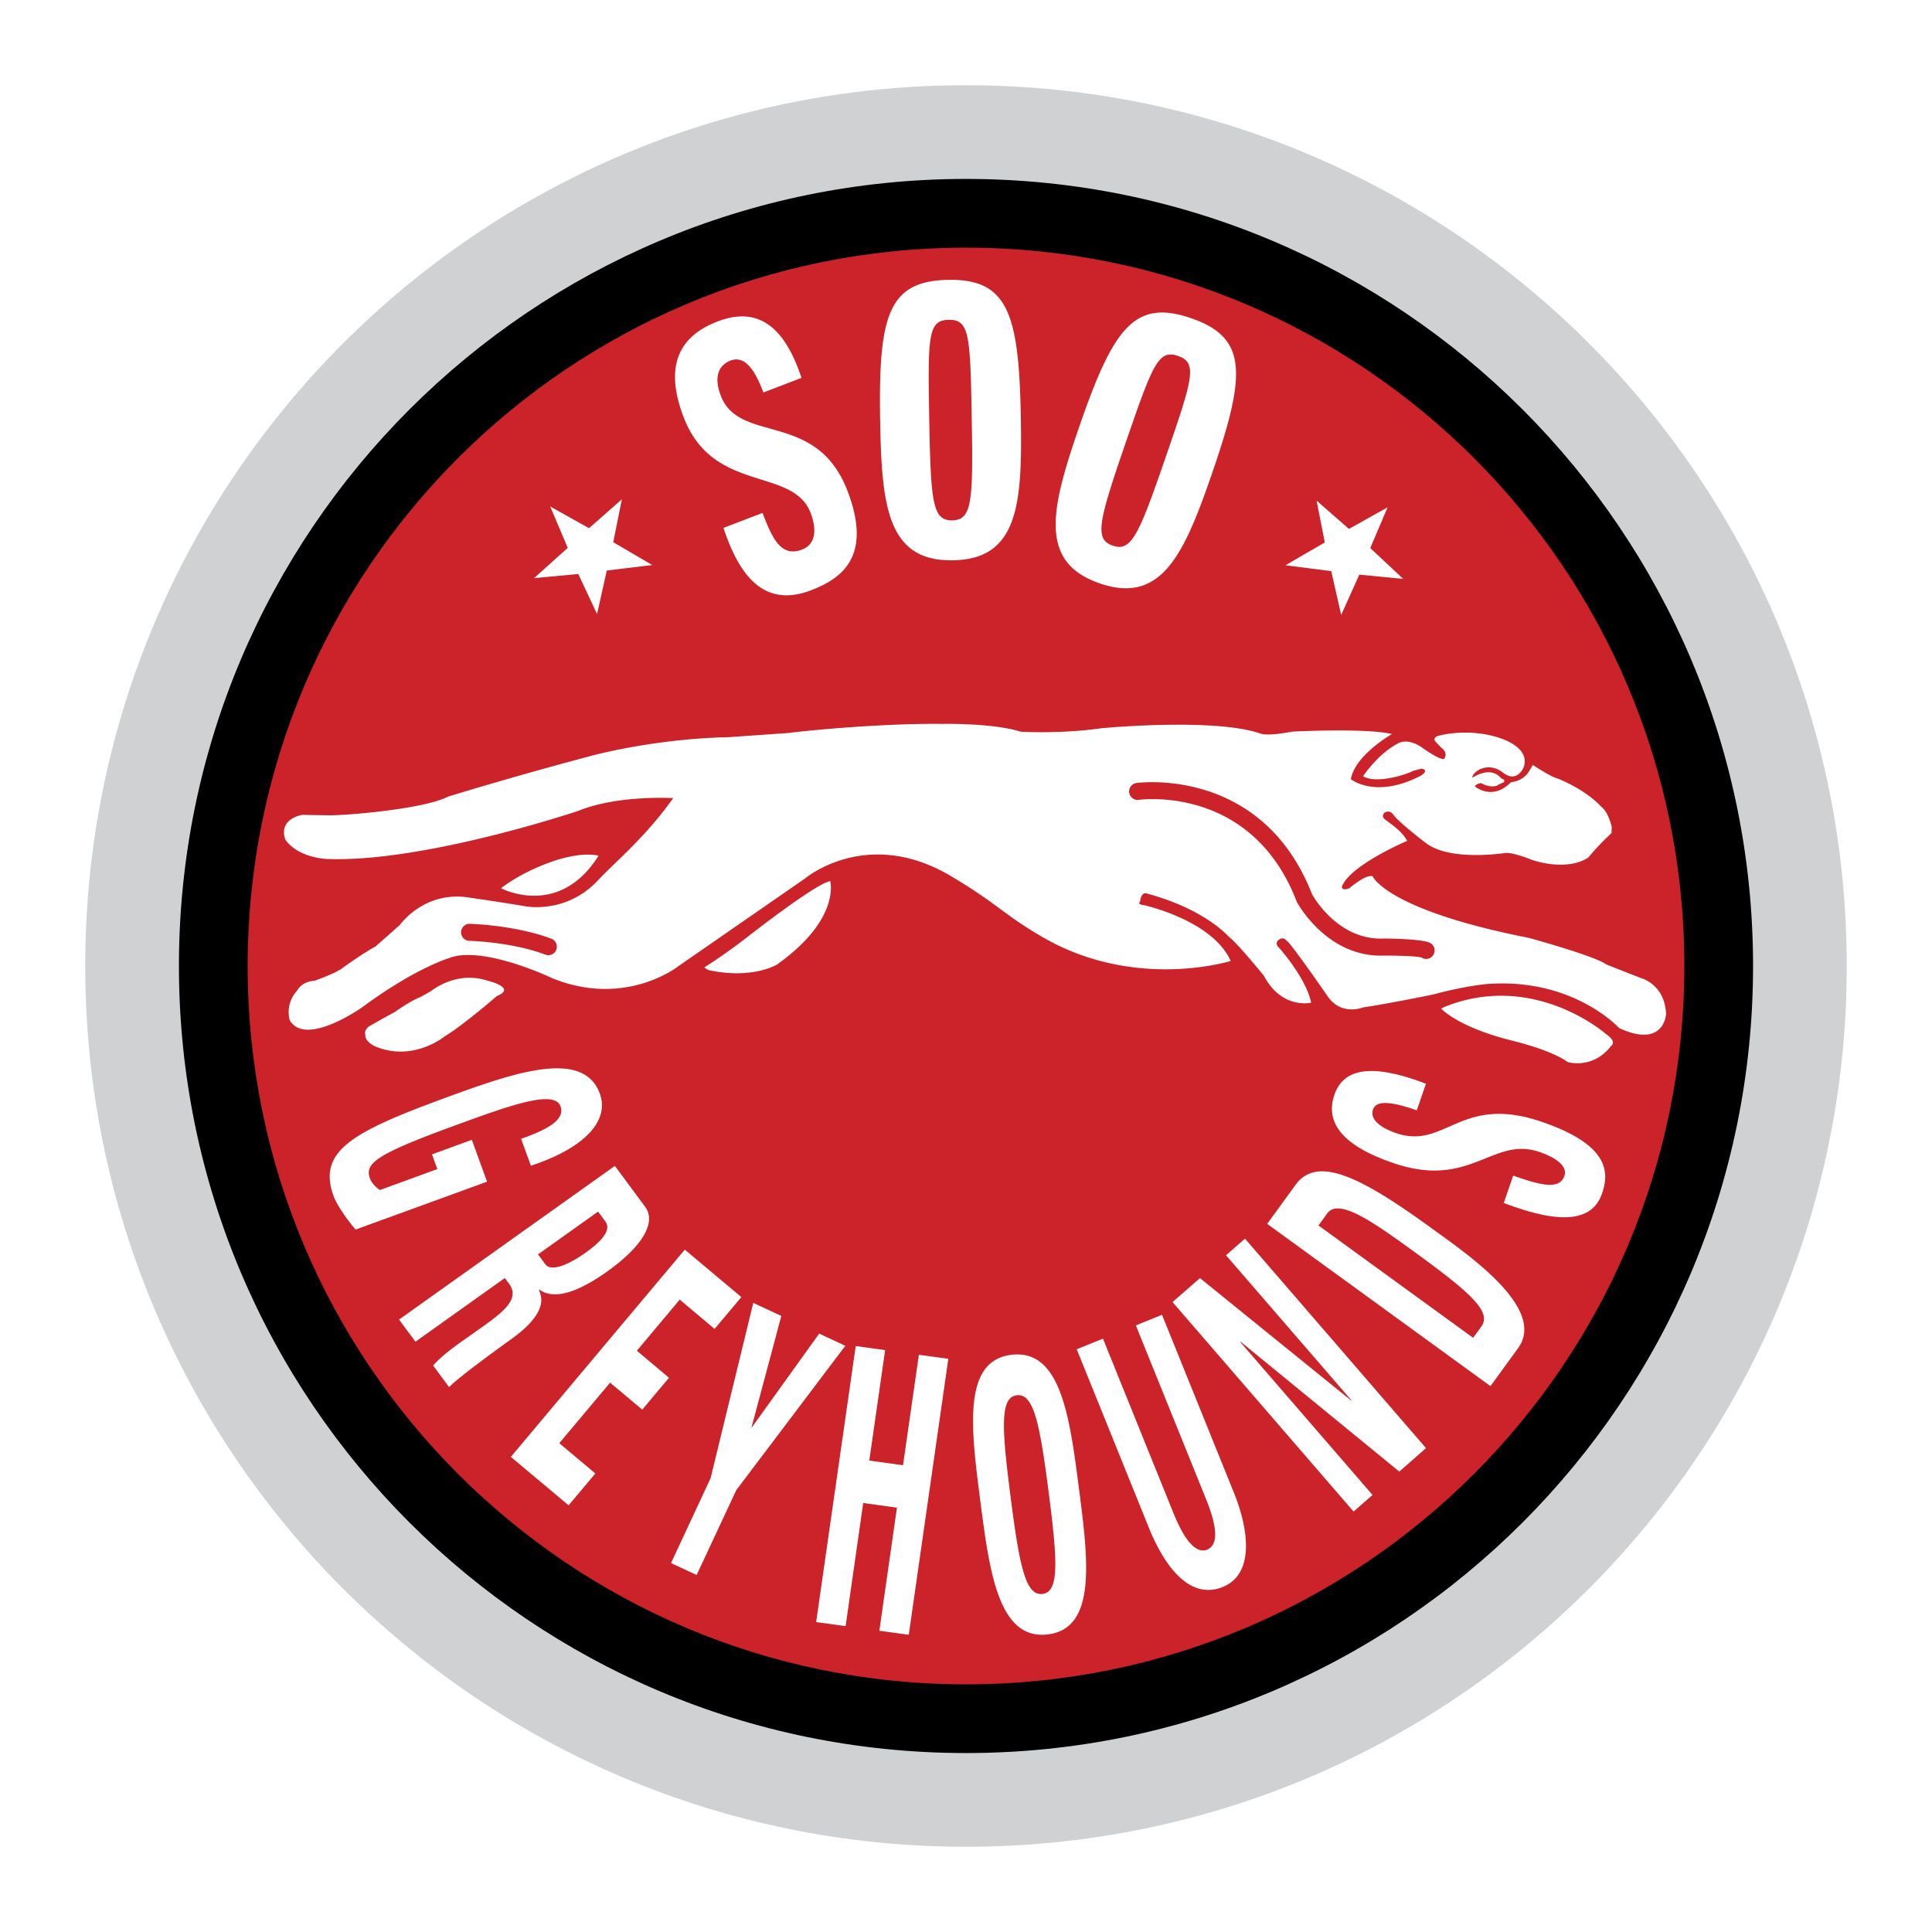
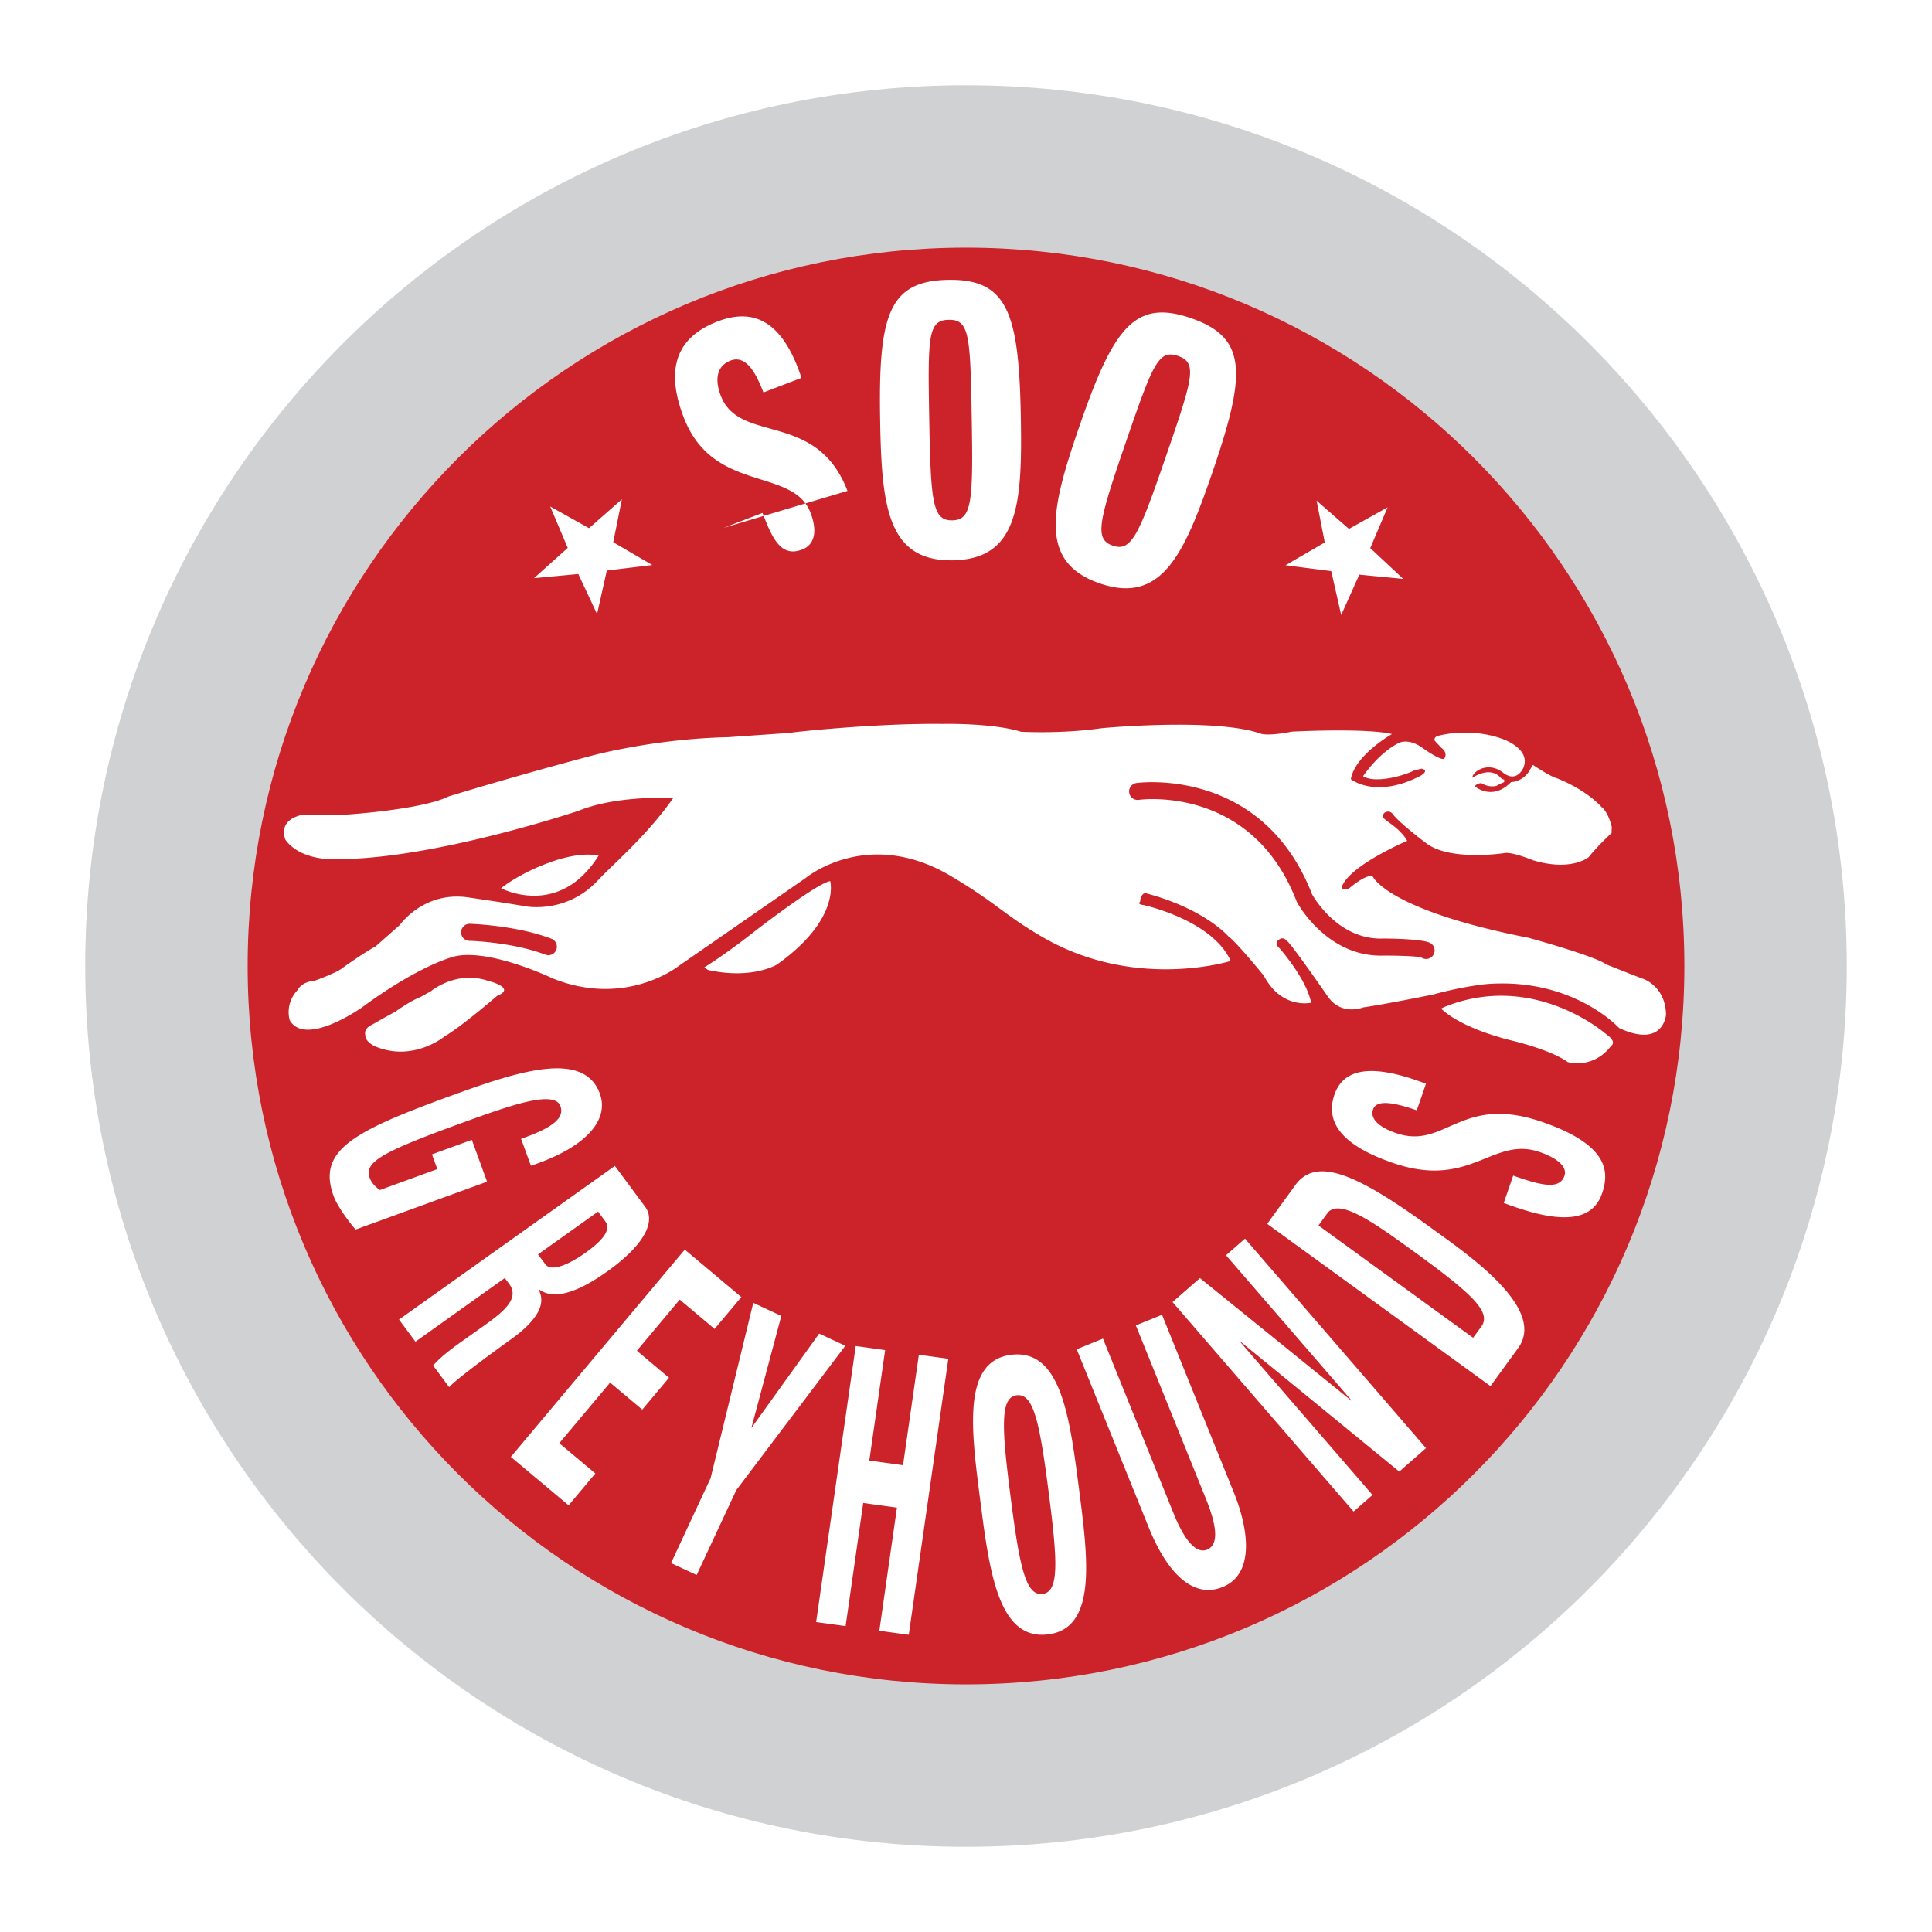
<svg xmlns="http://www.w3.org/2000/svg" width="2500" height="2500" viewBox="0 0 192.756 192.756">
-   <path fill-rule="evenodd" clip-rule="evenodd" fill="#fff" d="M0 0h192.756v192.756H0V0z" />
  <path d="M8.504 96.379v-.002c0-24.266 9.836-46.234 25.738-62.136C50.144 18.34 72.111 8.505 96.375 8.504h.005c24.264.001 46.233 9.836 62.135 25.738 15.9 15.902 25.736 37.869 25.736 62.133v.006c0 24.262-9.836 46.229-25.738 62.133-15.9 15.901-37.867 25.737-62.131 25.738h-.005c-24.266 0-46.234-9.837-62.136-25.739S8.505 120.644 8.504 96.383v-.004z" fill="#d0d1d3" />
-   <path d="M17.852 96.379v-.002c.001-21.685 8.79-41.316 23-55.526 14.209-14.209 33.839-22.998 55.523-22.999h.005c21.684 0 41.315 8.789 55.526 23 14.207 14.209 22.996 33.839 22.998 55.523v.006c-.002 21.681-8.791 41.312-23 55.522s-33.84 23-55.522 23h-.005c-21.685 0-41.316-8.79-55.526-23.001-14.209-14.21-22.998-33.84-22.999-55.52v-.003z" />
  <path d="M24.708 96.379c0-39.586 32.085-71.671 71.671-71.671 39.584 0 71.67 32.084 71.67 71.671 0 39.58-32.086 71.67-71.67 71.67-39.587 0-71.671-32.09-71.671-71.67z" fill-rule="evenodd" clip-rule="evenodd" fill="#cc2229" />
-   <path d="M104.016 93.495c9.27 5.376 18.771 2.38 18.771 2.38-1.832-4.091-8.686-5.576-8.686-5.576-.703-.072-.352-.346-.352-.346.117-1.013.623-.82.623-.82 5.84 1.558 8.18 4.283 8.18 4.283.857.623 3.547 3.938 3.547 3.938 1.791 3.388 4.709 2.686 4.709 2.686-.465-2.414-3.152-5.433-3.152-5.433-.586-.504-.078-.84-.078-.84.486-.367.775.081.775.081.24-.041 4.092 5.53 4.092 5.53 1.365 2.028 3.547 1.134 3.547 1.134 2.414-.352 6.975-1.286 6.975-1.286 3.309-.896 5.449-1.054 5.449-1.054 8.566-.623 13.129 4.401 13.129 4.401 4.475 2.062 4.674-1.366 4.674-1.366-.08-2.917-2.375-3.58-2.375-3.58-.939-.352-3.586-1.405-3.586-1.405-1.166-.856-7.711-2.645-7.711-2.645-14.26-2.806-15.602-6.154-15.602-6.154-.703-.215-2.336 1.207-2.336 1.207-.838.29-.719-.199-.719-.199.855-2.141 6.504-4.537 6.504-4.537-.582-1.089-1.869-1.831-2.262-2.183-.35-.312 0-.624 0-.624.602-.368.936.278.936.278.814.953 3.195 2.743 3.195 2.743 2.414 1.87 7.887.997 7.887.997.799-.103 2.781.72 2.781.72 3.859 1.166 5.576-.312 5.576-.312.992-1.23 2.277-2.398 2.277-2.398l.018-.623c-.391-1.576-1.01-1.966-1.01-1.966-1.717-1.87-4.48-2.884-4.48-2.884-.623-.152-2.381-1.325-2.381-1.325l-.367.623c-.664 1.071-1.809 1.093-1.809 1.093-1.873 1.926-3.607.424-3.607.424.158-.288.623-.328.623-.328.867.509 1.541.271 1.541.271.312-.193.758-.368.758-.368v-.255c-.174 0-.35-.175-.35-.175-1.082-1.241-2.822 0-2.822 0-.039-.567 1.518-1.723 3.076-.504 1.371 1.065 2.023-.511 2.023-.511.781-1.981-2.256-2.918-2.256-2.918-3.154-1.092-6.08-.294-6.08-.294-.734.119-.504.545-.504.545l.641.686c.742.543.279 1.109.279 1.109-.494.137-2.342-1.23-2.342-1.23-1.398-.877-2.236-.328-2.236-.328-2.029 1.047-3.508 3.291-3.508 3.291 1.287.777 4.221-.119 5.025-.549l.799-.209c.873.175-.098.719-.098.719-4.52 2.334-6.945.328-6.945.328.438-2.43 4.107-4.499 4.107-4.499-2.639-.628-9.971-.243-9.971-.243-2.537.493-3.133.198-3.133.198-4.641-1.609-15.881-.538-15.881-.538-4.006.583-8.029.352-8.029.352-2.877-.896-7.864-.782-7.864-.782-6.271-.074-14.26.742-15.268.901l-6.079.424c-7.52.16-13.711 1.871-13.711 1.871-8.062 2.142-14.216 4.051-14.216 4.051-2.533 1.286-10.441 1.91-11.999 1.869l-2.606-.04c-2.533.584-1.639 2.494-1.639 2.494 1.36 1.869 4.205 1.908 4.205 1.908 9.66.352 24.969-4.788 24.969-4.788 4.01-1.636 9.506-1.284 9.506-1.284-2.73 3.853-5.767 6.345-7.518 8.214-3.19 3.4-7.247 2.573-7.247 2.573-2.532-.432-5.903-.912-5.903-.912-3.893-.459-6.148 2.163-6.624 2.798l-2.407 2.125c-.788.415-2.317 1.439-3.394 2.221-.623.453-2.646 1.19-2.646 1.19-1.383.113-1.733.935-1.733.935-1.327 1.423-.782 3.019-.782 3.019 1.58 2.703 7.206-1.284 7.206-1.284 5.337-3.938 8.669-4.913 8.669-4.913 3.371-1.343 10.379 2.028 10.379 2.028 7.336 2.93 12.543-1.246 12.543-1.246l12.657-8.766s6.159-5.178 14.533-.192c4.7 2.799 5.233 3.825 9.12 6.074zm9.603-13.693a.847.847 0 0 1-.238-1.679c.035-.005 12.498-1.771 17.523 11.096.168.305 2.633 4.616 7.154 4.42h.035c.012 0 3.869.001 4.631.46.4.243.527.765.287 1.167a.848.848 0 0 1-1.164.289c-.336-.203-3.359-.216-3.717-.217h-.038c-5.717.223-8.674-5.297-8.684-5.311l-.049-.106c-4.513-11.713-15.709-10.122-15.74-10.119zm24.475 15.535h.027-.027zm-91.211-1.468a.85.85 0 1 1 0-1.699c.013 0 4.566.128 8.131 1.488.435.166.655.66.49 1.096a.851.851 0 0 1-1.094.491c-3.297-1.257-7.515-1.376-7.527-1.376zm96.9 6.753s1.637 1.869 7.207 3.234c0 0 3.777.896 5.41 2.103 0 0 2.531.782 4.361-1.637 0 0 .623-.346-.543-1.168 0 0-7.168-6.312-16.123-2.685l-.312.153zm-73.518-4.101s2.062-1.275 4.579-3.252c0 0 6.588-5.15 7.988-5.359 0 0 1.07 3.791-5.314 8.322 0 0-2.47 1.525-6.885.538l-.368-.249zm-27.268 2.368s2.477-2.086 5.638-1.048c0 0 2.98.701.952 1.523 0 0-3.434 2.975-5.207 4.023 0 0-3.196 2.663-7.06.962 0 0-.952-.487-.867-1.092 0 0-.254-.607.692-1.038 0 0 1.342-.775 2.249-1.252 0 0 1.569-1.128 2.521-1.474l1.082-.604zm11.79-12.822c-3.03 1.1-4.799 2.55-4.799 2.55s5.767 3.082 9.734-3.248c-2.062-.452-4.935.698-4.935.698zM134.588 52.77l-3.231-2.821.817 4.17-3.916 2.277 4.56.584.993 4.38 1.808-4.029 4.385.425-3.293-3.077 1.734-4.068-3.857 2.159zM54.894 50.532l3.875 2.165 3.275-2.884-.861 4.283 3.898 2.277-4.539.55-.973 4.341-1.871-3.994-4.418.412 3.365-3.019-1.751-4.131zM52.968 116.305c5.467-1.807 7.841-4.539 6.879-7.19-1.609-4.424-8.301-2.174-14.822.199-9.823 3.575-13.398 5.467-11.74 10.018.392 1.075 1.638 2.713 2.194 3.342l13.115-4.776-1.518-4.176-3.978 1.45.533 1.468-5.733 2.091c-.437-.312-.827-.715-.991-1.161-.562-1.542.731-2.459 8.827-5.405 5.019-1.83 9.569-3.483 10.181-1.803.522 1.435-1.518 2.402-3.927 3.26l.98 2.683zM59.67 120.882l.726.981c.516.696.057 1.676-2.001 3.138-1.37.979-3.349 2.006-3.994 1.128l-.724-.976 5.993-4.271zm-9.308 6.63l.426.566c1.251 1.694-1.008 3.127-3.575 4.951-1.4 1.002-2.907 1.983-4 3.207l1.598 2.164c.747-.844 4.77-3.772 6.141-4.753 3.875-2.761 3.053-4.363 2.815-4.93l.063-.039c1.535 1.087 3.982.146 6.724-1.802 3.671-2.611 4.924-4.98 3.808-6.481l-3.015-4.073-21.535 15.331 1.638 2.21 8.912-6.351zM56.73 150.185l2.669-3.178-3.598-3.02 5.071-6.04 3.207 2.692 2.668-3.179-3.206-2.697 4.276-5.1 3.479 2.925 2.669-3.179-5.643-4.735-17.355 20.679 5.763 4.832zM66.95 155.947l2.555 1.19 3.956-8.47 10.877-14.396-2.606-1.219-6.769 9.427 2.99-11.189-2.797-1.303-4.257 17.484-3.949 8.476zM86.73 145.72l1.58-11.019-2.934-.407-3.949 27.539 2.94.403 1.756-12.284 3.366.466-1.757 12.282 2.936.403 3.947-27.536-2.939-.402-1.581 11.02-3.365-.465zM104.004 159.029c-1.684.192-2.289-2.771-3.178-9.689-.891-6.922-1.061-9.937.623-10.136 1.684-.197 2.283 2.771 3.178 9.689.891 6.918 1.061 9.937-.623 10.136zm.521 4.039c4.924-.578 4.039-7.462 3.127-14.526-.922-7.144-1.801-13.955-6.725-13.377-4.93.578-4.051 7.383-3.127 14.527.913 7.071 1.796 13.95 6.725 13.376zM113.324 132.236l7.031 17.399c1.115 2.776 1.211 4.51.074 4.974-.959.386-2.107-.561-3.354-3.648l-7.031-17.405-2.619 1.061 7.174 17.75c1.902 4.713 4.498 7.134 7.375 5.973 3.189-1.287 2.646-5.666 1.135-9.411l-7.174-17.751-2.611 1.058zM136.938 149.153l-13.211-15.279.027-.028 15.853 12.974 2.668-2.34-18.06-20.9-1.895 1.659 12.512 14.47-.029.022-15.082-12.214-2.737 2.39 18.063 20.901 1.891-1.655zM131.545 122.265l.873-1.206c1.178-1.616 4.787 1.009 8.895 3.987 5.58 4.057 7.512 5.882 6.48 7.305l-.82 1.121-15.428-11.207zm17.16 16.027l2.76-3.795c2.889-3.982-5.139-9.411-8.561-11.903-6.945-5.043-11.434-7.428-13.654-4.375l-2.822 3.887 22.277 16.186zM153.861 111.937c-8.186-2.822-9.637 2.811-14.578 1.111-1.807-.625-2.6-1.479-2.293-2.364.379-1.099 2.418-.576 4.361.092l.918-2.651c-5.383-2.058-8.221-1.559-9.133 1.094-1.139 3.319 1.768 5.41 5.848 6.809 7.75 2.67 9.926-2.707 14.617-1.094 1.762.607 2.799 1.469 2.48 2.386-.516 1.497-2.623.833-5.111-.027l-.939 2.726c4.459 1.692 8.646 2.43 9.803-.941.713-2.076.775-4.819-5.973-7.141zM84.554 48.975c-3.093-8.062-10.77-4.624-12.639-9.49-.681-1.772-.3-3.019.962-3.507 1.575-.601 2.555 1.264 3.292 3.178l3.796-1.455c-1.802-5.462-4.583-7.083-8.38-5.625-4.747 1.823-4.913 5.552-3.371 9.562 2.929 7.638 10.884 4.913 12.657 9.53.667 1.739.47 3.155-.845 3.66-2.142.827-3.008-1.206-3.948-3.654l-3.899 1.495c1.502 4.517 3.904 8.074 8.726 6.227 2.97-1.14 6.199-3.282 3.649-9.921zM94.588 27.921c-5.978.107-6.958 3.602-6.776 14.033.146 8.56.73 14.062 7.262 13.948 6.533-.113 6.923-5.631 6.775-14.192-.179-10.429-1.283-13.892-7.261-13.789zm.068 3.988c2.084-.039 2.153 1.564 2.295 9.967.147 8.242.005 10.006-1.943 10.039-1.943.034-2.147-1.723-2.295-9.967-.149-8.401-.142-10.005 1.943-10.039zM118.83 31.745c-5.648-1.949-7.766 1.002-11.166 10.866-2.787 8.096-4.119 13.468 2.057 15.593 6.18 2.129 8.432-2.924 11.219-11.014 3.398-9.87 3.546-13.502-2.11-15.445zm-1.297 3.768c1.973.68 1.486 2.21-1.252 10.153-2.684 7.796-3.422 9.405-5.264 8.771-1.84-.634-1.428-2.351 1.252-10.153 2.737-7.944 3.293-9.45 5.264-8.771z" fill-rule="evenodd" clip-rule="evenodd" fill="#fff" />
+   <path d="M104.016 93.495c9.27 5.376 18.771 2.38 18.771 2.38-1.832-4.091-8.686-5.576-8.686-5.576-.703-.072-.352-.346-.352-.346.117-1.013.623-.82.623-.82 5.84 1.558 8.18 4.283 8.18 4.283.857.623 3.547 3.938 3.547 3.938 1.791 3.388 4.709 2.686 4.709 2.686-.465-2.414-3.152-5.433-3.152-5.433-.586-.504-.078-.84-.078-.84.486-.367.775.081.775.081.24-.041 4.092 5.53 4.092 5.53 1.365 2.028 3.547 1.134 3.547 1.134 2.414-.352 6.975-1.286 6.975-1.286 3.309-.896 5.449-1.054 5.449-1.054 8.566-.623 13.129 4.401 13.129 4.401 4.475 2.062 4.674-1.366 4.674-1.366-.08-2.917-2.375-3.58-2.375-3.58-.939-.352-3.586-1.405-3.586-1.405-1.166-.856-7.711-2.645-7.711-2.645-14.26-2.806-15.602-6.154-15.602-6.154-.703-.215-2.336 1.207-2.336 1.207-.838.29-.719-.199-.719-.199.855-2.141 6.504-4.537 6.504-4.537-.582-1.089-1.869-1.831-2.262-2.183-.35-.312 0-.624 0-.624.602-.368.936.278.936.278.814.953 3.195 2.743 3.195 2.743 2.414 1.87 7.887.997 7.887.997.799-.103 2.781.72 2.781.72 3.859 1.166 5.576-.312 5.576-.312.992-1.23 2.277-2.398 2.277-2.398l.018-.623c-.391-1.576-1.01-1.966-1.01-1.966-1.717-1.87-4.48-2.884-4.48-2.884-.623-.152-2.381-1.325-2.381-1.325l-.367.623c-.664 1.071-1.809 1.093-1.809 1.093-1.873 1.926-3.607.424-3.607.424.158-.288.623-.328.623-.328.867.509 1.541.271 1.541.271.312-.193.758-.368.758-.368v-.255c-.174 0-.35-.175-.35-.175-1.082-1.241-2.822 0-2.822 0-.039-.567 1.518-1.723 3.076-.504 1.371 1.065 2.023-.511 2.023-.511.781-1.981-2.256-2.918-2.256-2.918-3.154-1.092-6.08-.294-6.08-.294-.734.119-.504.545-.504.545l.641.686c.742.543.279 1.109.279 1.109-.494.137-2.342-1.23-2.342-1.23-1.398-.877-2.236-.328-2.236-.328-2.029 1.047-3.508 3.291-3.508 3.291 1.287.777 4.221-.119 5.025-.549l.799-.209c.873.175-.098.719-.098.719-4.52 2.334-6.945.328-6.945.328.438-2.43 4.107-4.499 4.107-4.499-2.639-.628-9.971-.243-9.971-.243-2.537.493-3.133.198-3.133.198-4.641-1.609-15.881-.538-15.881-.538-4.006.583-8.029.352-8.029.352-2.877-.896-7.864-.782-7.864-.782-6.271-.074-14.26.742-15.268.901l-6.079.424c-7.52.16-13.711 1.871-13.711 1.871-8.062 2.142-14.216 4.051-14.216 4.051-2.533 1.286-10.441 1.91-11.999 1.869l-2.606-.04c-2.533.584-1.639 2.494-1.639 2.494 1.36 1.869 4.205 1.908 4.205 1.908 9.66.352 24.969-4.788 24.969-4.788 4.01-1.636 9.506-1.284 9.506-1.284-2.73 3.853-5.767 6.345-7.518 8.214-3.19 3.4-7.247 2.573-7.247 2.573-2.532-.432-5.903-.912-5.903-.912-3.893-.459-6.148 2.163-6.624 2.798l-2.407 2.125c-.788.415-2.317 1.439-3.394 2.221-.623.453-2.646 1.19-2.646 1.19-1.383.113-1.733.935-1.733.935-1.327 1.423-.782 3.019-.782 3.019 1.58 2.703 7.206-1.284 7.206-1.284 5.337-3.938 8.669-4.913 8.669-4.913 3.371-1.343 10.379 2.028 10.379 2.028 7.336 2.93 12.543-1.246 12.543-1.246l12.657-8.766s6.159-5.178 14.533-.192c4.7 2.799 5.233 3.825 9.12 6.074zm9.603-13.693a.847.847 0 0 1-.238-1.679c.035-.005 12.498-1.771 17.523 11.096.168.305 2.633 4.616 7.154 4.42h.035c.012 0 3.869.001 4.631.46.4.243.527.765.287 1.167a.848.848 0 0 1-1.164.289c-.336-.203-3.359-.216-3.717-.217h-.038c-5.717.223-8.674-5.297-8.684-5.311l-.049-.106c-4.513-11.713-15.709-10.122-15.74-10.119zm24.475 15.535h.027-.027zm-91.211-1.468a.85.85 0 1 1 0-1.699c.013 0 4.566.128 8.131 1.488.435.166.655.66.49 1.096a.851.851 0 0 1-1.094.491c-3.297-1.257-7.515-1.376-7.527-1.376zm96.9 6.753s1.637 1.869 7.207 3.234c0 0 3.777.896 5.41 2.103 0 0 2.531.782 4.361-1.637 0 0 .623-.346-.543-1.168 0 0-7.168-6.312-16.123-2.685l-.312.153zm-73.518-4.101s2.062-1.275 4.579-3.252c0 0 6.588-5.15 7.988-5.359 0 0 1.07 3.791-5.314 8.322 0 0-2.47 1.525-6.885.538l-.368-.249zm-27.268 2.368s2.477-2.086 5.638-1.048c0 0 2.98.701.952 1.523 0 0-3.434 2.975-5.207 4.023 0 0-3.196 2.663-7.06.962 0 0-.952-.487-.867-1.092 0 0-.254-.607.692-1.038 0 0 1.342-.775 2.249-1.252 0 0 1.569-1.128 2.521-1.474l1.082-.604zm11.79-12.822c-3.03 1.1-4.799 2.55-4.799 2.55s5.767 3.082 9.734-3.248c-2.062-.452-4.935.698-4.935.698zM134.588 52.77l-3.231-2.821.817 4.17-3.916 2.277 4.56.584.993 4.38 1.808-4.029 4.385.425-3.293-3.077 1.734-4.068-3.857 2.159zM54.894 50.532l3.875 2.165 3.275-2.884-.861 4.283 3.898 2.277-4.539.55-.973 4.341-1.871-3.994-4.418.412 3.365-3.019-1.751-4.131zM52.968 116.305c5.467-1.807 7.841-4.539 6.879-7.19-1.609-4.424-8.301-2.174-14.822.199-9.823 3.575-13.398 5.467-11.74 10.018.392 1.075 1.638 2.713 2.194 3.342l13.115-4.776-1.518-4.176-3.978 1.45.533 1.468-5.733 2.091c-.437-.312-.827-.715-.991-1.161-.562-1.542.731-2.459 8.827-5.405 5.019-1.83 9.569-3.483 10.181-1.803.522 1.435-1.518 2.402-3.927 3.26l.98 2.683zM59.67 120.882l.726.981c.516.696.057 1.676-2.001 3.138-1.37.979-3.349 2.006-3.994 1.128l-.724-.976 5.993-4.271zm-9.308 6.63l.426.566c1.251 1.694-1.008 3.127-3.575 4.951-1.4 1.002-2.907 1.983-4 3.207l1.598 2.164c.747-.844 4.77-3.772 6.141-4.753 3.875-2.761 3.053-4.363 2.815-4.93l.063-.039c1.535 1.087 3.982.146 6.724-1.802 3.671-2.611 4.924-4.98 3.808-6.481l-3.015-4.073-21.535 15.331 1.638 2.21 8.912-6.351zM56.73 150.185l2.669-3.178-3.598-3.02 5.071-6.04 3.207 2.692 2.668-3.179-3.206-2.697 4.276-5.1 3.479 2.925 2.669-3.179-5.643-4.735-17.355 20.679 5.763 4.832zM66.95 155.947l2.555 1.19 3.956-8.47 10.877-14.396-2.606-1.219-6.769 9.427 2.99-11.189-2.797-1.303-4.257 17.484-3.949 8.476zM86.73 145.72l1.58-11.019-2.934-.407-3.949 27.539 2.94.403 1.756-12.284 3.366.466-1.757 12.282 2.936.403 3.947-27.536-2.939-.402-1.581 11.02-3.365-.465zM104.004 159.029c-1.684.192-2.289-2.771-3.178-9.689-.891-6.922-1.061-9.937.623-10.136 1.684-.197 2.283 2.771 3.178 9.689.891 6.918 1.061 9.937-.623 10.136zm.521 4.039c4.924-.578 4.039-7.462 3.127-14.526-.922-7.144-1.801-13.955-6.725-13.377-4.93.578-4.051 7.383-3.127 14.527.913 7.071 1.796 13.95 6.725 13.376zM113.324 132.236l7.031 17.399c1.115 2.776 1.211 4.51.074 4.974-.959.386-2.107-.561-3.354-3.648l-7.031-17.405-2.619 1.061 7.174 17.75c1.902 4.713 4.498 7.134 7.375 5.973 3.189-1.287 2.646-5.666 1.135-9.411l-7.174-17.751-2.611 1.058zM136.938 149.153l-13.211-15.279.027-.028 15.853 12.974 2.668-2.34-18.06-20.9-1.895 1.659 12.512 14.47-.029.022-15.082-12.214-2.737 2.39 18.063 20.901 1.891-1.655zM131.545 122.265l.873-1.206c1.178-1.616 4.787 1.009 8.895 3.987 5.58 4.057 7.512 5.882 6.48 7.305l-.82 1.121-15.428-11.207zm17.16 16.027l2.76-3.795c2.889-3.982-5.139-9.411-8.561-11.903-6.945-5.043-11.434-7.428-13.654-4.375l-2.822 3.887 22.277 16.186zM153.861 111.937c-8.186-2.822-9.637 2.811-14.578 1.111-1.807-.625-2.6-1.479-2.293-2.364.379-1.099 2.418-.576 4.361.092l.918-2.651c-5.383-2.058-8.221-1.559-9.133 1.094-1.139 3.319 1.768 5.41 5.848 6.809 7.75 2.67 9.926-2.707 14.617-1.094 1.762.607 2.799 1.469 2.48 2.386-.516 1.497-2.623.833-5.111-.027l-.939 2.726c4.459 1.692 8.646 2.43 9.803-.941.713-2.076.775-4.819-5.973-7.141zM84.554 48.975c-3.093-8.062-10.77-4.624-12.639-9.49-.681-1.772-.3-3.019.962-3.507 1.575-.601 2.555 1.264 3.292 3.178l3.796-1.455c-1.802-5.462-4.583-7.083-8.38-5.625-4.747 1.823-4.913 5.552-3.371 9.562 2.929 7.638 10.884 4.913 12.657 9.53.667 1.739.47 3.155-.845 3.66-2.142.827-3.008-1.206-3.948-3.654l-3.899 1.495zM94.588 27.921c-5.978.107-6.958 3.602-6.776 14.033.146 8.56.73 14.062 7.262 13.948 6.533-.113 6.923-5.631 6.775-14.192-.179-10.429-1.283-13.892-7.261-13.789zm.068 3.988c2.084-.039 2.153 1.564 2.295 9.967.147 8.242.005 10.006-1.943 10.039-1.943.034-2.147-1.723-2.295-9.967-.149-8.401-.142-10.005 1.943-10.039zM118.83 31.745c-5.648-1.949-7.766 1.002-11.166 10.866-2.787 8.096-4.119 13.468 2.057 15.593 6.18 2.129 8.432-2.924 11.219-11.014 3.398-9.87 3.546-13.502-2.11-15.445zm-1.297 3.768c1.973.68 1.486 2.21-1.252 10.153-2.684 7.796-3.422 9.405-5.264 8.771-1.84-.634-1.428-2.351 1.252-10.153 2.737-7.944 3.293-9.45 5.264-8.771z" fill-rule="evenodd" clip-rule="evenodd" fill="#fff" />
</svg>